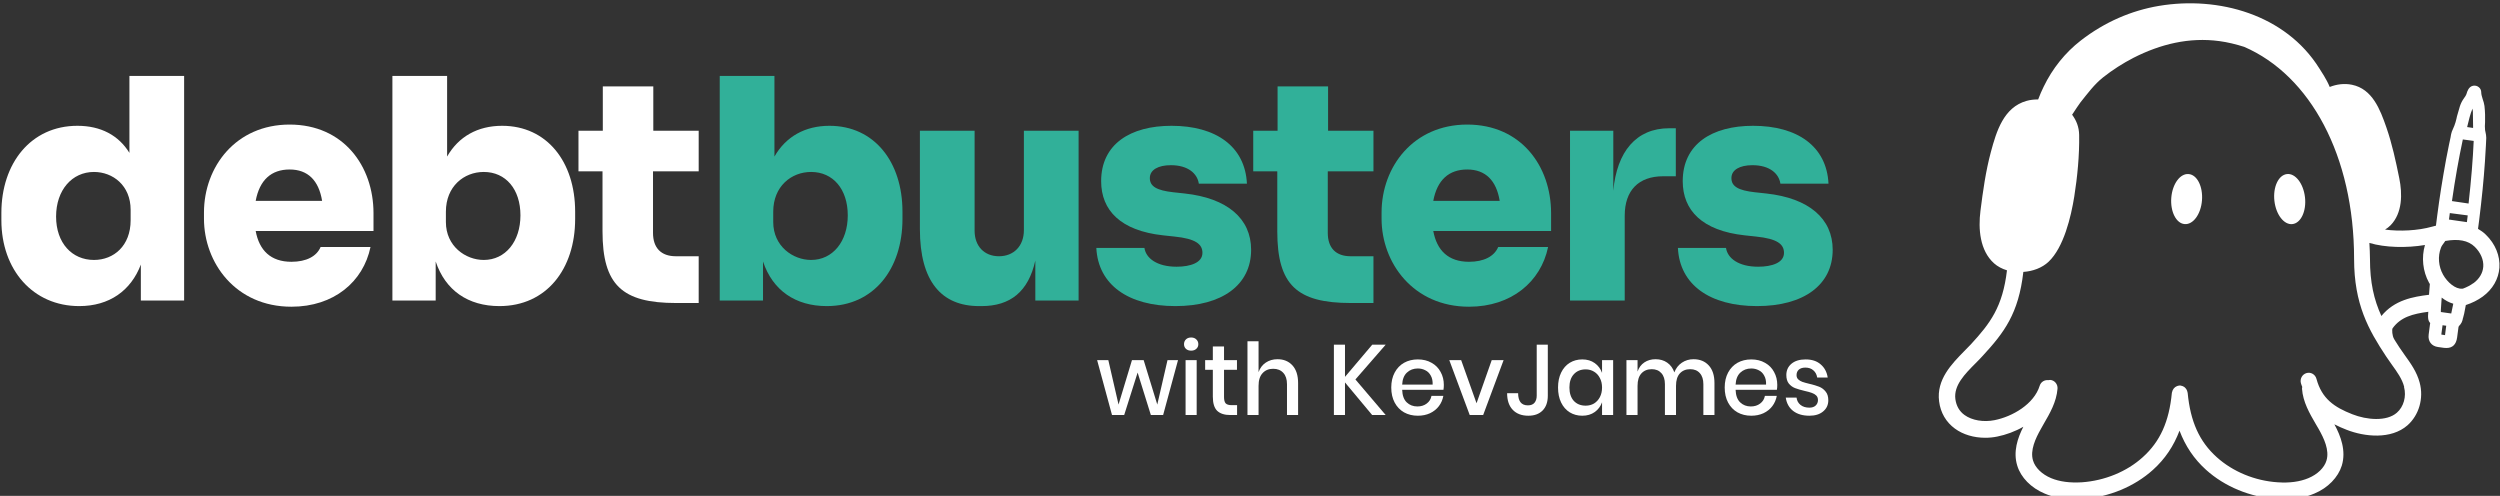
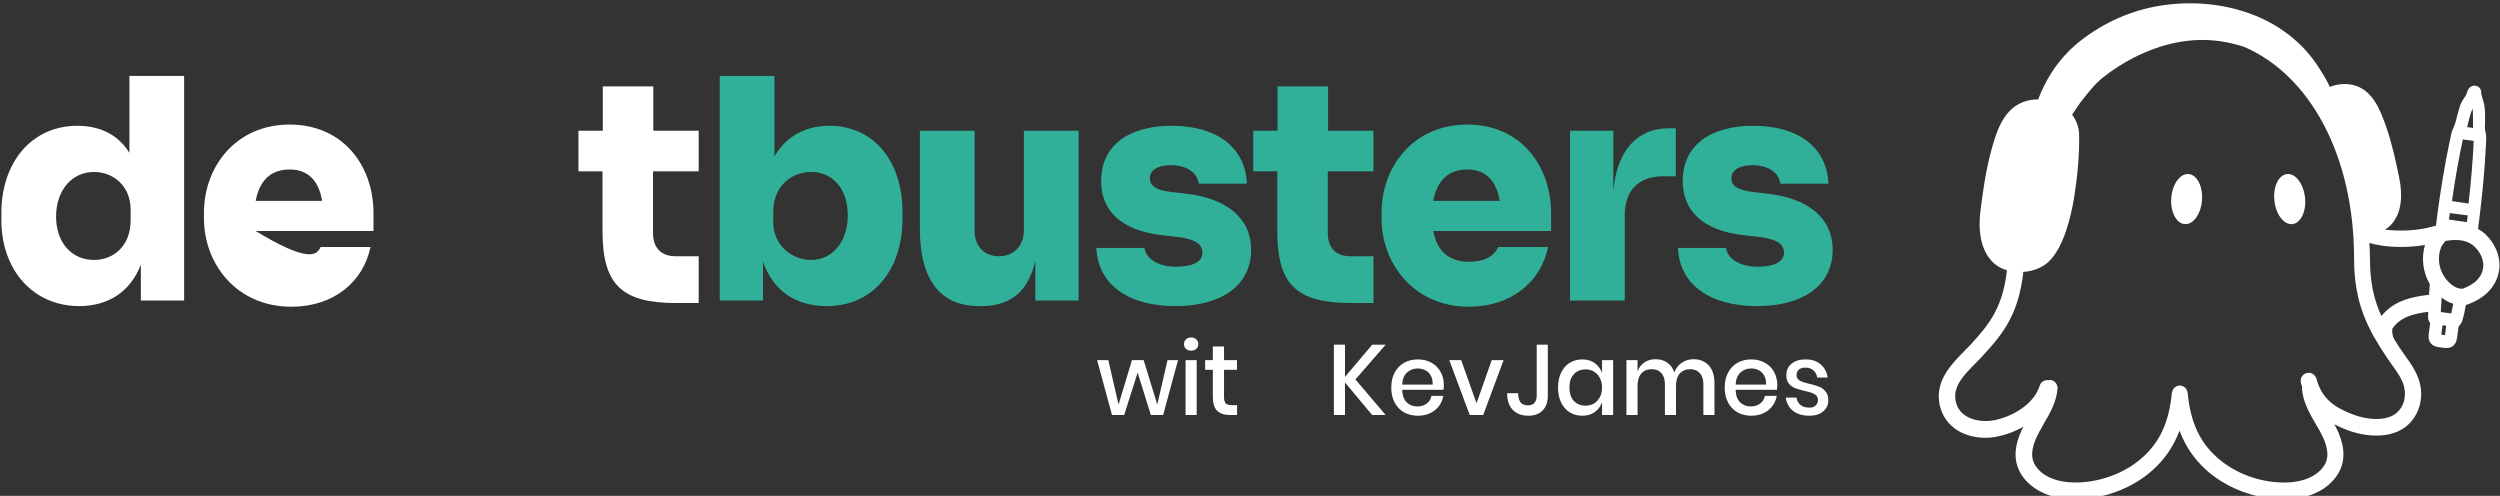
<svg xmlns="http://www.w3.org/2000/svg" width="242" height="48" viewBox="0 0 242 48" fill="none">
  <rect x="0" y="0" width="242" height="48" fill="#333333" stroke="none" />
  <g clip-path="url(#clip0_258_2908)">
    <path d="M174.783 34.792C175.393 34.792 175.88 34.952 176.244 35.274C176.615 35.589 176.84 36.014 176.922 36.547H175.904C175.86 36.258 175.738 36.026 175.538 35.853C175.342 35.673 175.082 35.583 174.754 35.583C174.484 35.583 174.274 35.65 174.123 35.785C173.978 35.914 173.906 36.091 173.906 36.316C173.906 36.483 173.961 36.618 174.067 36.721C174.174 36.824 174.306 36.904 174.463 36.962C174.626 37.02 174.855 37.084 175.151 37.155C175.541 37.245 175.854 37.339 176.093 37.435C176.337 37.531 176.546 37.686 176.715 37.898C176.891 38.104 176.98 38.387 176.98 38.747C176.98 39.191 176.813 39.551 176.479 39.828C176.153 40.104 175.709 40.242 175.151 40.242C174.503 40.242 173.978 40.088 173.577 39.779C173.18 39.471 172.943 39.04 172.861 38.487H173.906C173.938 38.776 174.064 39.011 174.284 39.191C174.504 39.371 174.793 39.461 175.151 39.461C175.408 39.461 175.61 39.393 175.754 39.258C175.904 39.117 175.979 38.94 175.979 38.728C175.979 38.541 175.923 38.393 175.811 38.284C175.697 38.175 175.555 38.091 175.387 38.033C175.217 37.969 174.984 37.905 174.688 37.84C174.312 37.75 174.004 37.66 173.765 37.57C173.532 37.48 173.331 37.335 173.163 37.136C172.999 36.93 172.917 36.654 172.917 36.306C172.917 35.856 173.081 35.493 173.407 35.216C173.741 34.933 174.198 34.792 174.783 34.792Z" fill="white" />
    <path d="M172.04 37.261C172.04 37.441 172.027 37.599 172.002 37.734H168.006C168.026 38.281 168.173 38.686 168.45 38.95C168.726 39.213 169.068 39.345 169.477 39.345C169.835 39.345 170.136 39.252 170.381 39.065C170.632 38.879 170.786 38.631 170.842 38.323H171.992C171.923 38.696 171.778 39.027 171.56 39.316C171.34 39.606 171.054 39.834 170.701 40.001C170.349 40.162 169.957 40.242 169.524 40.242C169.021 40.242 168.575 40.133 168.185 39.914C167.802 39.696 167.5 39.381 167.28 38.969C167.06 38.557 166.951 38.072 166.951 37.512C166.951 36.959 167.06 36.477 167.28 36.065C167.5 35.654 167.802 35.338 168.185 35.12C168.575 34.901 169.021 34.792 169.524 34.792C170.033 34.792 170.476 34.901 170.852 35.12C171.236 35.332 171.528 35.628 171.729 36.007C171.936 36.38 172.04 36.798 172.04 37.261ZM170.956 37.232C170.969 36.885 170.91 36.596 170.776 36.364C170.651 36.126 170.476 35.953 170.25 35.843C170.03 35.727 169.787 35.669 169.524 35.669C169.103 35.669 168.751 35.801 168.469 36.065C168.185 36.329 168.032 36.718 168.006 37.232H170.956Z" fill="white" />
    <path d="M163.934 34.772C164.549 34.772 165.04 34.972 165.405 35.371C165.774 35.769 165.96 36.339 165.96 37.078V40.175H164.886V37.194C164.886 36.731 164.772 36.374 164.545 36.123C164.321 35.866 164.009 35.737 163.612 35.737C163.192 35.737 162.856 35.875 162.604 36.152C162.36 36.422 162.238 36.821 162.238 37.348V40.175H161.164V37.194C161.164 36.731 161.05 36.374 160.823 36.123C160.597 35.866 160.286 35.737 159.89 35.737C159.47 35.737 159.133 35.875 158.882 36.152C158.637 36.422 158.515 36.821 158.515 37.348V40.175H157.44V34.859H158.515V35.969C158.646 35.583 158.866 35.287 159.174 35.081C159.482 34.875 159.843 34.772 160.258 34.772C160.691 34.772 161.066 34.882 161.38 35.1C161.7 35.319 161.933 35.634 162.077 36.046C162.228 35.647 162.469 35.335 162.803 35.11C163.135 34.885 163.513 34.772 163.934 34.772Z" fill="white" />
    <path d="M153.164 34.791C153.636 34.791 154.038 34.91 154.371 35.148C154.704 35.386 154.939 35.701 155.078 36.094V34.859H156.152V40.175H155.078V38.94C154.939 39.332 154.704 39.647 154.371 39.885C154.038 40.123 153.636 40.242 153.164 40.242C152.712 40.242 152.307 40.133 151.949 39.914C151.597 39.695 151.32 39.38 151.119 38.969C150.918 38.557 150.818 38.072 150.818 37.512C150.818 36.959 150.918 36.477 151.119 36.065C151.32 35.653 151.597 35.338 151.949 35.119C152.307 34.901 152.712 34.791 153.164 34.791ZM153.494 35.756C153.017 35.756 152.633 35.914 152.344 36.229C152.062 36.538 151.92 36.965 151.92 37.512C151.92 38.059 152.062 38.489 152.344 38.805C152.633 39.113 153.017 39.268 153.494 39.268C153.796 39.268 154.066 39.197 154.305 39.056C154.543 38.907 154.732 38.702 154.87 38.438C155.008 38.174 155.078 37.866 155.078 37.512C155.078 37.165 155.008 36.859 154.87 36.596C154.732 36.325 154.543 36.119 154.305 35.978C154.066 35.83 153.796 35.756 153.494 35.756Z" fill="white" />
    <path d="M149.828 33.364V38.303C149.828 38.914 149.662 39.39 149.329 39.731C148.996 40.072 148.534 40.242 147.944 40.242C147.303 40.242 146.8 40.053 146.436 39.673C146.071 39.294 145.889 38.757 145.889 38.062H146.954C146.954 38.435 147.029 38.724 147.18 38.93C147.337 39.136 147.576 39.239 147.896 39.239C148.192 39.239 148.408 39.152 148.547 38.978C148.685 38.805 148.754 38.58 148.754 38.303V33.364H149.828Z" fill="white" />
    <path d="M142.929 39.036L144.399 34.859H145.549L143.57 40.175H142.269L140.29 34.859H141.44L142.929 39.036Z" fill="white" />
    <path d="M139.763 37.261C139.763 37.441 139.751 37.599 139.726 37.734H135.73C135.749 38.281 135.896 38.686 136.173 38.95C136.449 39.213 136.792 39.345 137.2 39.345C137.558 39.345 137.86 39.252 138.105 39.065C138.356 38.879 138.51 38.631 138.567 38.322H139.716C139.647 38.695 139.503 39.027 139.283 39.316C139.063 39.605 138.777 39.834 138.425 40.001C138.073 40.162 137.681 40.242 137.247 40.242C136.744 40.242 136.298 40.133 135.909 39.914C135.526 39.695 135.224 39.38 135.004 38.969C134.784 38.557 134.674 38.072 134.674 37.512C134.674 36.959 134.784 36.477 135.004 36.065C135.224 35.653 135.526 35.338 135.909 35.119C136.298 34.901 136.744 34.791 137.247 34.791C137.756 34.791 138.199 34.901 138.576 35.119C138.959 35.331 139.251 35.627 139.452 36.007C139.66 36.38 139.763 36.798 139.763 37.261ZM138.68 37.232C138.692 36.885 138.633 36.596 138.501 36.364C138.375 36.126 138.199 35.952 137.973 35.843C137.753 35.727 137.511 35.669 137.247 35.669C136.826 35.669 136.474 35.801 136.192 36.065C135.909 36.328 135.755 36.718 135.73 37.232H138.68Z" fill="white" />
    <path d="M131.204 36.731L134.135 40.175H132.825L130.195 37.02V40.175H129.121V33.364H130.195V36.48L132.834 33.364H134.135L131.204 36.731Z" fill="white" />
-     <path d="M123.658 34.772C124.261 34.772 124.745 34.971 125.109 35.37C125.473 35.769 125.656 36.338 125.656 37.078V40.175H124.581V37.194C124.581 36.718 124.462 36.351 124.223 36.094C123.984 35.83 123.658 35.698 123.243 35.698C122.816 35.698 122.473 35.84 122.216 36.123C121.958 36.399 121.829 36.808 121.829 37.348V40.175H120.755V33.035H121.829V36.026C121.967 35.627 122.2 35.319 122.527 35.1C122.853 34.881 123.23 34.772 123.658 34.772Z" fill="white" />
    <path d="M119.749 39.22V40.175H119.089C118.536 40.175 118.115 40.04 117.826 39.77C117.544 39.493 117.402 39.036 117.402 38.4V35.795H116.658V34.859H117.402V33.537H118.486V34.859H119.739V35.795H118.486V38.419C118.486 38.721 118.539 38.93 118.646 39.046C118.759 39.162 118.954 39.22 119.23 39.22H119.749Z" fill="white" />
    <path d="M114.613 33.316C114.613 33.129 114.676 32.975 114.801 32.852C114.927 32.73 115.093 32.669 115.301 32.669C115.508 32.669 115.675 32.73 115.8 32.852C115.932 32.975 115.998 33.129 115.998 33.316C115.998 33.502 115.932 33.653 115.8 33.769C115.675 33.885 115.508 33.943 115.301 33.943C115.093 33.943 114.927 33.885 114.801 33.769C114.676 33.653 114.613 33.502 114.613 33.316ZM115.838 34.859V40.175H114.764V34.859H115.838Z" fill="white" />
    <path d="M114.033 34.859L112.591 40.175H111.403L110.122 36.065L108.821 40.175H107.643L106.201 34.859H107.285L108.275 39.162L109.575 34.859H110.706L112.025 39.162L113.015 34.859H114.033Z" fill="white" />
    <path d="M73.86 25.312V29.094H69.67V7.353H74.965V15.156C76.071 13.22 77.933 12.177 80.29 12.177C84.625 12.177 87.359 15.662 87.359 20.487V21.202C87.359 26.026 84.596 29.63 80.028 29.63C77.002 29.63 74.791 28.111 73.86 25.312ZM82.064 20.844C82.064 18.313 80.639 16.645 78.515 16.645C76.595 16.645 74.849 18.045 74.849 20.487V21.499C74.849 23.822 76.74 25.163 78.515 25.163C80.61 25.163 82.064 23.376 82.064 20.844Z" fill="#31B099" />
    <path d="M94.778 29.63C91.141 29.63 89.046 27.247 89.046 22.184V12.654H94.341V22.333C94.341 23.822 95.273 24.805 96.698 24.805C98.124 24.805 99.113 23.822 99.113 22.273V12.654H104.408V29.094H100.219V25.222C99.549 28.23 97.804 29.63 95.011 29.63H94.778Z" fill="#31B099" />
    <path d="M106.125 24.001H110.78C110.926 24.984 111.973 25.818 113.893 25.818C115.232 25.818 116.396 25.431 116.396 24.478C116.396 23.644 115.756 23.108 113.69 22.899L112.584 22.78C108.482 22.333 106.591 20.368 106.591 17.538C106.591 13.934 109.442 12.177 113.399 12.177C117.705 12.177 120.527 14.173 120.702 17.776H116.046C115.901 16.794 114.999 15.99 113.341 15.99C112.119 15.99 111.304 16.436 111.304 17.24C111.304 18.045 111.973 18.432 113.573 18.61L114.679 18.73C118.781 19.176 121.109 21.142 121.109 24.18C121.109 27.575 118.316 29.63 113.777 29.63C109.238 29.63 106.3 27.575 106.125 24.001Z" fill="#31B099" />
    <path d="M130.769 29.332C125.532 29.332 123.641 27.575 123.641 22.393V16.585H121.313V12.654H123.67V8.365H128.558V12.654H132.951V16.585H128.529V22.542C128.529 24.001 129.314 24.805 130.74 24.805H132.951V29.332H130.769Z" fill="#31B099" />
    <path d="M133.736 21.172V20.576C133.736 16.139 136.82 12.058 142.028 12.058C147.236 12.058 150.146 16.079 150.146 20.636V22.363H138.741C139.09 24.239 140.195 25.341 142.203 25.341C143.658 25.341 144.647 24.805 145.025 23.912H149.855C149.157 27.277 146.305 29.69 142.203 29.69C136.791 29.69 133.736 25.431 133.736 21.172ZM138.741 19.444H145.171C144.85 17.479 143.803 16.407 142.028 16.407C140.254 16.407 139.119 17.419 138.741 19.444Z" fill="#31B099" />
    <path d="M151.978 29.094V12.654H156.168V18.461C156.517 14.679 158.379 12.415 161.58 12.415H162.219V17.062H160.997C158.611 17.062 157.273 18.432 157.273 20.874V29.094H151.978Z" fill="#31B099" />
    <path d="M162.422 24.001H167.077C167.222 24.984 168.269 25.818 170.189 25.818C171.529 25.818 172.691 25.431 172.691 24.478C172.691 23.644 172.052 23.108 169.985 22.899L168.881 22.78C164.778 22.333 162.888 20.368 162.888 17.538C162.888 13.934 165.738 12.177 169.695 12.177C174.002 12.177 176.823 14.173 176.998 17.776H172.343C172.197 16.794 171.296 15.99 169.637 15.99C168.415 15.99 167.601 16.436 167.601 17.24C167.601 18.045 168.269 18.432 169.87 18.61L170.975 18.73C175.077 19.176 177.404 21.142 177.404 24.18C177.404 27.575 174.612 29.63 170.074 29.63C165.534 29.63 162.595 27.575 162.422 24.001Z" fill="#31B099" />
    <path d="M211.856 16.849C211.036 16.778 210.284 17.808 210.18 19.146C210.076 20.483 210.654 21.632 211.476 21.691C212.296 21.762 213.048 20.732 213.152 19.394C213.257 18.056 212.679 16.908 211.856 16.849Z" fill="white" />
    <path d="M221.376 16.849C220.555 16.944 220.011 18.104 220.162 19.442C220.313 20.78 221.098 21.786 221.909 21.692C222.729 21.597 223.274 20.436 223.123 19.099C222.972 17.761 222.187 16.754 221.376 16.849Z" fill="white" />
    <path d="M240.634 22.721C240.392 22.485 240.137 22.307 239.872 22.153C239.905 21.893 239.941 21.632 239.974 21.384C240.241 19.24 240.426 17.37 240.541 15.665C240.577 15.144 240.612 14.634 240.634 14.114L240.67 13.344C240.67 13.143 240.634 12.965 240.599 12.811C240.577 12.74 240.565 12.669 240.554 12.586C240.53 12.338 240.53 12.089 240.554 11.84C240.565 11.39 240.565 10.846 240.496 10.254C240.461 10.029 240.403 9.804 240.323 9.591C240.252 9.354 240.183 9.141 240.183 8.939C240.183 8.75 240.103 8.56 239.952 8.442C239.801 8.312 239.594 8.264 239.396 8.3C238.958 8.383 238.818 8.88 238.772 9.046C238.727 9.212 238.611 9.377 238.507 9.52C238.333 9.756 238.205 10.017 238.113 10.301L238.055 10.502C237.973 10.751 237.904 11 237.835 11.26L237.789 11.473C237.731 11.71 237.673 11.947 237.58 12.172L237.489 12.385C237.431 12.503 237.384 12.622 237.338 12.74C237.28 12.906 237.257 13.048 237.233 13.178C237.233 13.237 237.211 13.308 237.199 13.368C237.153 13.569 237.106 13.77 237.06 14.019C236.968 14.492 236.875 14.954 236.782 15.428C236.609 16.375 236.448 17.31 236.297 18.258C236.159 19.146 236.03 20.034 235.915 20.933C235.868 21.253 235.835 21.549 235.799 21.845C235.661 21.881 235.534 21.916 235.43 21.94C234.054 22.331 232.271 22.413 230.872 22.224C231.068 22.106 231.255 21.964 231.415 21.798C232.56 20.614 232.56 18.767 232.249 17.251C231.913 15.594 231.555 13.924 230.999 12.326C230.399 10.597 229.646 8.608 227.669 8.205C226.929 8.051 226.177 8.158 225.517 8.418C225.217 7.672 224.65 6.844 224.51 6.619C221.237 1.385 214.726 -0.391 208.999 0.568C206.329 1.018 203.748 2.119 201.425 3.919C199.909 5.091 198.671 6.642 197.826 8.395C197.641 8.774 197.457 9.188 197.294 9.626C196.912 9.626 196.532 9.662 196.161 9.768C193.953 10.396 193.257 12.704 192.715 14.717C192.217 16.576 191.95 18.494 191.708 20.413C191.488 22.153 191.639 24.249 193.026 25.492C193.373 25.8 193.802 26.025 194.275 26.167C193.859 29.707 192.657 31.294 190.783 33.33C190.574 33.555 190.354 33.78 190.123 34.005C188.933 35.225 187.428 36.74 187.706 38.86C187.844 39.949 188.377 40.861 189.233 41.488C190.02 42.068 191.072 42.376 192.17 42.376C192.552 42.376 192.946 42.341 193.339 42.258C194.171 42.092 195.051 41.772 195.86 41.31C195.305 42.4 194.853 43.726 195.271 45.076C195.618 46.224 196.612 47.23 197.919 47.775C198.775 48.142 199.771 48.32 200.88 48.32C201.111 48.32 201.354 48.32 201.598 48.296C204.13 48.13 206.618 47.1 208.41 45.478C209.579 44.425 210.411 43.181 210.978 41.689C211.545 43.181 212.378 44.425 213.545 45.478C215.338 47.1 217.825 48.13 220.359 48.296C220.602 48.308 220.844 48.32 221.075 48.32C222.186 48.32 223.181 48.142 224.036 47.775C225.344 47.23 226.326 46.212 226.684 45.076C227.124 43.631 226.582 42.199 225.968 41.074C226.362 41.275 226.755 41.453 227.16 41.606C228.883 42.281 231.451 42.566 233.047 41.168C234.156 40.186 234.632 38.564 234.227 37.048C233.949 35.994 233.347 35.165 232.769 34.36C232.596 34.124 232.422 33.875 232.26 33.626C232.086 33.366 231.936 33.117 231.775 32.868C231.775 32.857 231.775 32.833 231.751 32.821C231.555 32.501 231.531 31.909 231.602 31.779C232.387 30.69 233.545 30.382 235.059 30.181C235.059 30.299 235.048 30.429 235.036 30.548C235.036 30.69 235.012 31.033 235.244 31.27L235.221 31.412C235.175 31.744 235.141 32.075 235.094 32.395C235.012 33.034 235.372 33.508 235.997 33.591L236.586 33.673C236.666 33.673 236.748 33.685 236.817 33.685C237.407 33.685 237.755 33.342 237.847 32.679L237.986 31.637L238.044 31.542C238.124 31.459 238.218 31.353 238.287 31.211C238.344 31.104 238.367 30.986 238.391 30.903C238.391 30.856 238.413 30.808 238.425 30.773C238.483 30.607 238.564 30.252 238.691 29.529C239.305 29.328 239.848 29.056 240.323 28.712C241.294 28.002 241.86 27.008 241.942 25.918C242.022 24.77 241.548 23.609 240.634 22.721ZM238.829 12.255C238.98 11.639 239.107 11.059 239.338 10.514C239.35 10.609 239.363 10.704 239.374 10.798C239.385 11.284 239.385 11.757 239.396 12.267V12.385L238.829 12.302V12.255ZM238.402 13.498L239.454 13.64C239.374 15.463 239.212 17.417 238.958 19.702L237.349 19.465C237.651 17.346 238.009 15.345 238.402 13.498ZM237.142 20.626L238.876 20.851L238.796 21.502L237.06 21.253L237.142 20.626ZM232.711 37.462C232.954 38.374 232.676 39.38 232.017 39.949C231.022 40.825 229.092 40.647 227.714 40.103C225.957 39.416 224.754 38.599 224.232 36.669C224.117 36.243 223.69 35.994 223.274 36.113C222.856 36.231 222.614 36.669 222.729 37.095C222.765 37.226 222.81 37.332 222.856 37.45C222.856 37.51 222.834 37.569 222.834 37.628C222.927 38.919 223.563 40.008 224.175 41.062L224.452 41.535C224.961 42.435 225.506 43.584 225.204 44.578C224.997 45.277 224.337 45.916 223.458 46.283C222.636 46.627 221.642 46.769 220.475 46.686C218.276 46.544 216.136 45.656 214.586 44.259C212.898 42.743 212.03 40.813 211.765 38.019C211.765 37.995 211.741 37.972 211.741 37.948C211.741 37.889 211.718 37.841 211.696 37.794C211.671 37.747 211.66 37.711 211.638 37.676C211.602 37.628 211.567 37.581 211.533 37.545C211.498 37.522 211.476 37.486 211.44 37.462C211.394 37.427 211.336 37.403 211.291 37.38C211.244 37.368 211.209 37.356 211.162 37.344C211.129 37.344 211.105 37.32 211.082 37.32C211.058 37.32 211.036 37.32 211 37.32C210.978 37.32 210.955 37.32 210.931 37.32C210.897 37.32 210.873 37.344 210.851 37.344C210.804 37.344 210.758 37.368 210.724 37.38C210.666 37.403 210.62 37.427 210.573 37.462C210.538 37.486 210.515 37.51 210.48 37.545C210.435 37.581 210.4 37.628 210.376 37.676C210.353 37.711 210.331 37.758 210.306 37.794C210.284 37.841 210.273 37.9 210.26 37.948C210.26 37.972 210.237 37.995 210.237 38.019C209.971 40.813 209.104 42.743 207.416 44.259C205.878 45.656 203.726 46.532 201.527 46.686C200.371 46.757 199.364 46.627 198.544 46.283C197.665 45.916 197.005 45.277 196.797 44.578C196.496 43.596 197.041 42.435 197.55 41.535L197.815 41.062C198.428 40.008 199.064 38.919 199.168 37.628C199.204 37.19 198.879 36.799 198.451 36.776C198.393 36.776 198.348 36.788 198.29 36.799C197.919 36.752 197.561 36.965 197.445 37.332C196.89 39.132 194.796 40.328 193.073 40.671C192.008 40.884 190.887 40.695 190.169 40.174C189.66 39.807 189.371 39.286 189.28 38.635C189.106 37.309 190.193 36.207 191.256 35.142C191.501 34.893 191.743 34.656 191.95 34.419C193.986 32.205 195.398 30.37 195.86 26.321C196.774 26.262 197.677 25.93 198.301 25.338C199.771 23.953 200.476 20.981 200.787 19.039C201.089 17.121 201.296 15.049 201.262 13.06C201.25 12.29 200.985 11.639 200.58 11.106C200.938 10.573 201.227 10.111 201.389 9.91C202.083 9.046 202.73 8.158 203.586 7.483C204.5 6.761 205.484 6.133 206.513 5.6C209.139 4.262 211.927 3.588 214.83 3.978C215.639 4.085 216.449 4.286 217.236 4.535C223.632 7.305 227.876 15.084 227.876 25.066C227.876 29.447 229.276 31.933 230.977 34.502C231.15 34.763 231.335 35.023 231.52 35.284C232.04 36.006 232.526 36.681 232.722 37.439L232.711 37.462ZM230.526 30.607C229.785 28.985 229.414 27.315 229.414 25.078C229.414 24.545 229.381 24.036 229.357 23.515C230.884 23.977 232.978 24.012 234.736 23.716C234.388 24.912 234.516 26.25 235.128 27.363C235.152 27.41 235.186 27.446 235.21 27.493C235.186 27.836 235.152 28.192 235.128 28.535C233.59 28.724 231.786 29.032 230.514 30.595L230.526 30.607ZM236.724 32.075L236.679 32.442L236.539 32.419C236.47 32.419 236.401 32.395 236.319 32.383C236.355 32.099 236.39 31.815 236.435 31.519V31.483L236.795 31.53C236.771 31.708 236.748 31.898 236.724 32.075ZM236.275 30.204V29.991C236.297 29.601 236.319 29.21 236.355 28.807C236.69 29.068 237.06 29.281 237.477 29.399C237.407 29.743 237.338 30.098 237.28 30.346L236.275 30.204ZM239.42 27.41C239.131 27.623 238.784 27.801 238.402 27.943C238.391 27.943 238.367 27.943 238.356 27.943C237.684 28.014 236.898 27.315 236.493 26.593C236.042 25.788 235.961 24.805 236.286 23.977C236.344 23.811 236.459 23.669 236.597 23.479C236.633 23.432 236.666 23.372 236.702 23.325C237.973 23.1 238.911 23.266 239.558 23.893C240.125 24.45 240.426 25.148 240.381 25.812C240.334 26.439 239.998 26.996 239.42 27.422V27.41Z" fill="white" />
    <path d="M0.134 21.32V20.606C0.134 15.811 2.985 12.177 7.495 12.177C9.764 12.177 11.481 13.101 12.528 14.798V7.352H17.823V29.094H13.634V25.609C12.674 28.141 10.579 29.63 7.669 29.63C3.189 29.63 0.134 26.116 0.134 21.32ZM12.645 21.32V20.308C12.645 17.955 10.928 16.645 9.095 16.645C6.971 16.645 5.429 18.402 5.429 20.963C5.429 23.525 6.971 25.163 9.095 25.163C11.015 25.163 12.645 23.793 12.645 21.32Z" fill="white" />
-     <path d="M19.745 21.172V20.576C19.745 16.139 22.829 12.058 28.037 12.058C33.245 12.058 36.155 16.079 36.155 20.636V22.363H24.75C25.099 24.239 26.204 25.341 28.212 25.341C29.667 25.341 30.656 24.805 31.034 23.912H35.864C35.165 27.277 32.314 29.69 28.212 29.69C22.8 29.69 19.745 25.431 19.745 21.172ZM24.75 19.444H31.18C30.86 17.479 29.812 16.407 28.037 16.407C26.263 16.407 25.128 17.419 24.75 19.444Z" fill="white" />
-     <path d="M42.174 25.311V29.094H37.984V7.352H43.28V15.155C44.385 13.22 46.247 12.177 48.604 12.177C52.939 12.177 55.674 15.662 55.674 20.487V21.201C55.674 26.026 52.91 29.63 48.342 29.63C45.316 29.63 43.105 28.111 42.174 25.311ZM50.379 20.844C50.379 18.312 48.953 16.645 46.829 16.645C44.909 16.645 43.163 18.044 43.163 20.487V21.499C43.163 23.822 45.054 25.163 46.829 25.163C48.924 25.163 50.379 23.376 50.379 20.844Z" fill="white" />
+     <path d="M19.745 21.172V20.576C19.745 16.139 22.829 12.058 28.037 12.058C33.245 12.058 36.155 16.079 36.155 20.636V22.363H24.75C29.667 25.341 30.656 24.805 31.034 23.912H35.864C35.165 27.277 32.314 29.69 28.212 29.69C22.8 29.69 19.745 25.431 19.745 21.172ZM24.75 19.444H31.18C30.86 17.479 29.812 16.407 28.037 16.407C26.263 16.407 25.128 17.419 24.75 19.444Z" fill="white" />
    <path d="M65.451 29.332C60.215 29.332 58.323 27.575 58.323 22.393V16.585H55.996V12.654H58.352V8.365H63.24V12.654H67.633V16.585H63.211V22.542C63.211 24.001 63.997 24.805 65.422 24.805H67.633V29.332H65.451Z" fill="white" />
  </g>
  <defs>
    <clipPath id="clip0_258_2908">
      <rect width="242" height="48" fill="white" />
    </clipPath>
  </defs>
</svg>